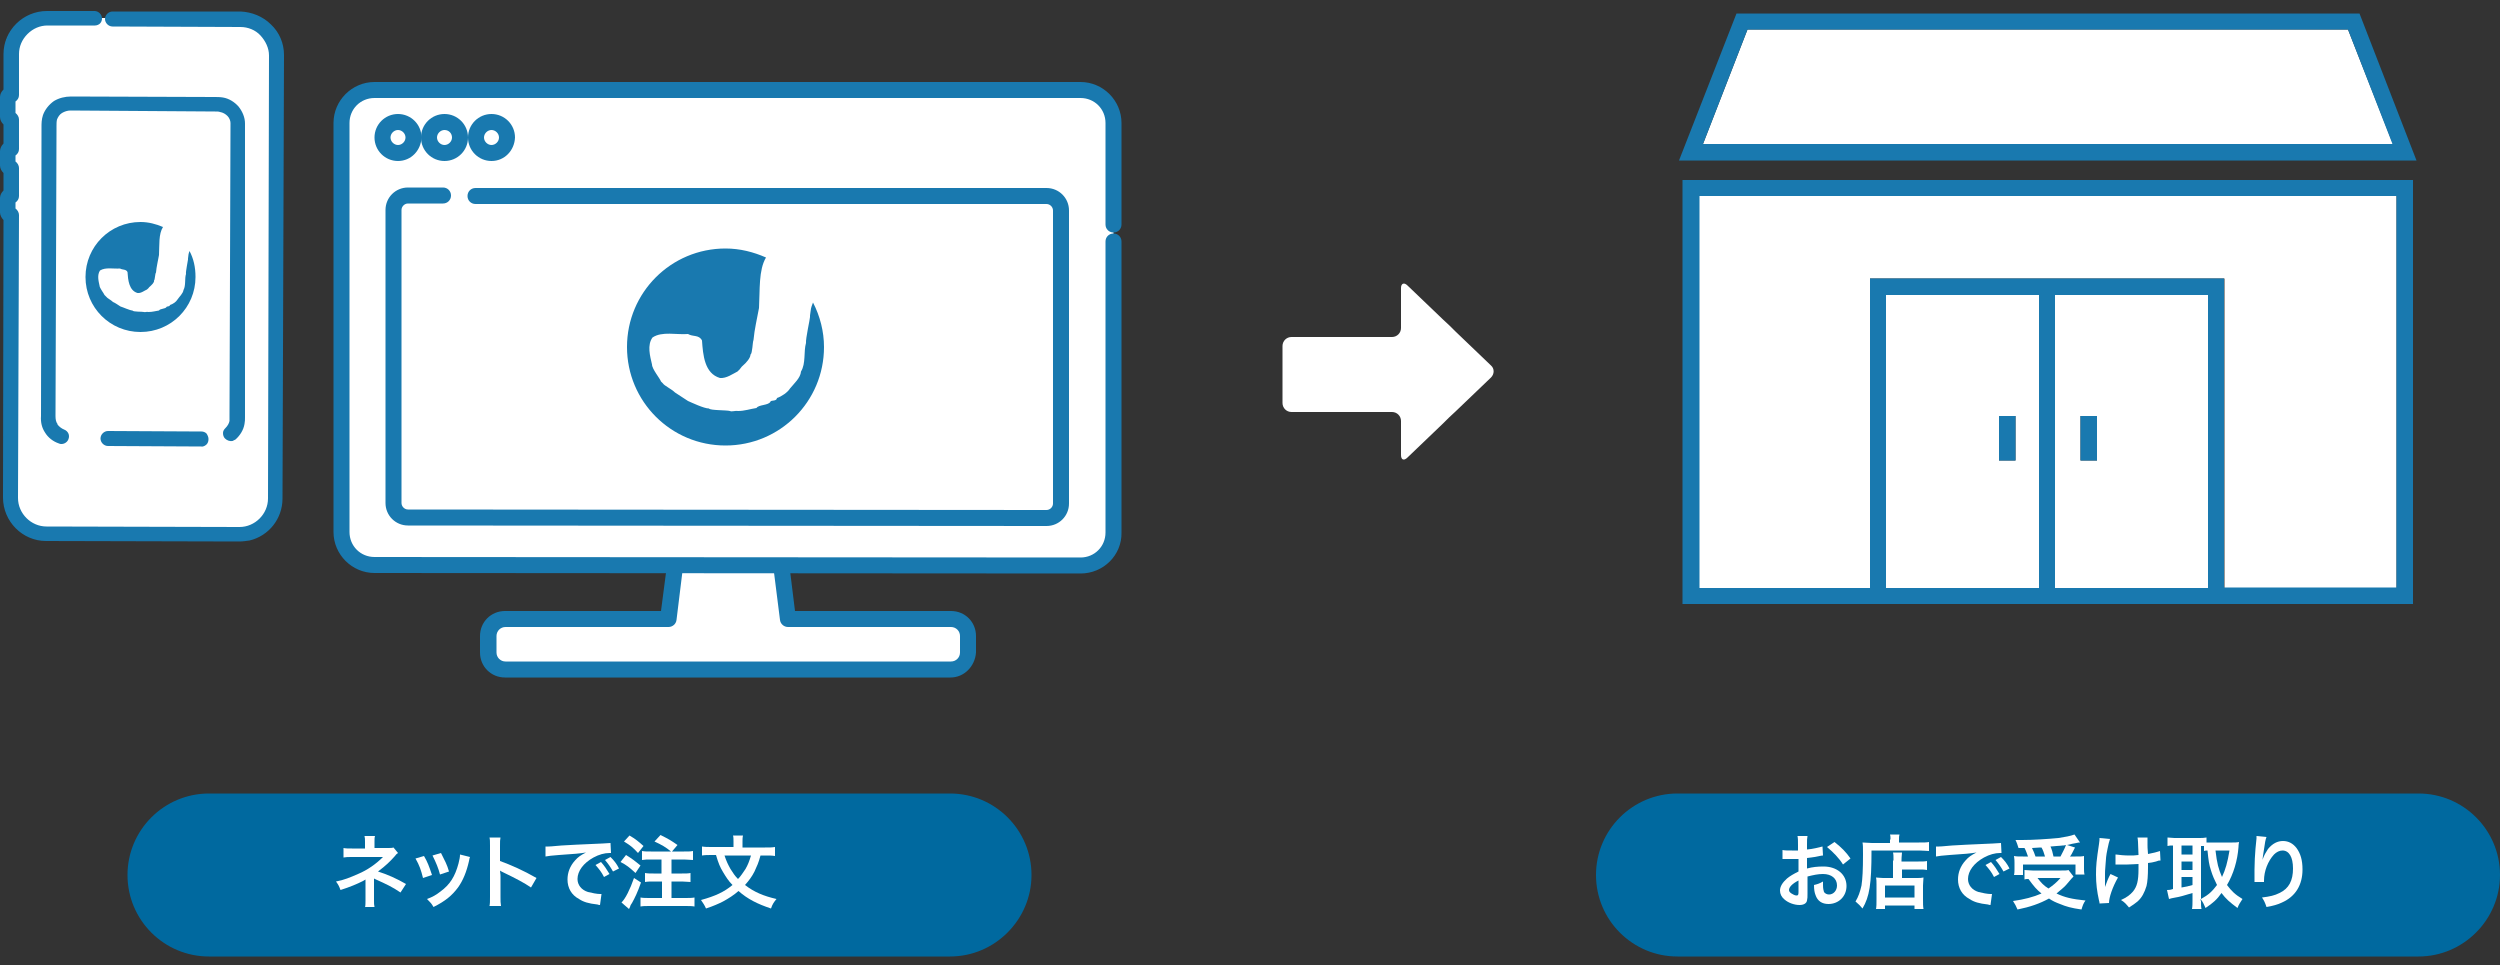
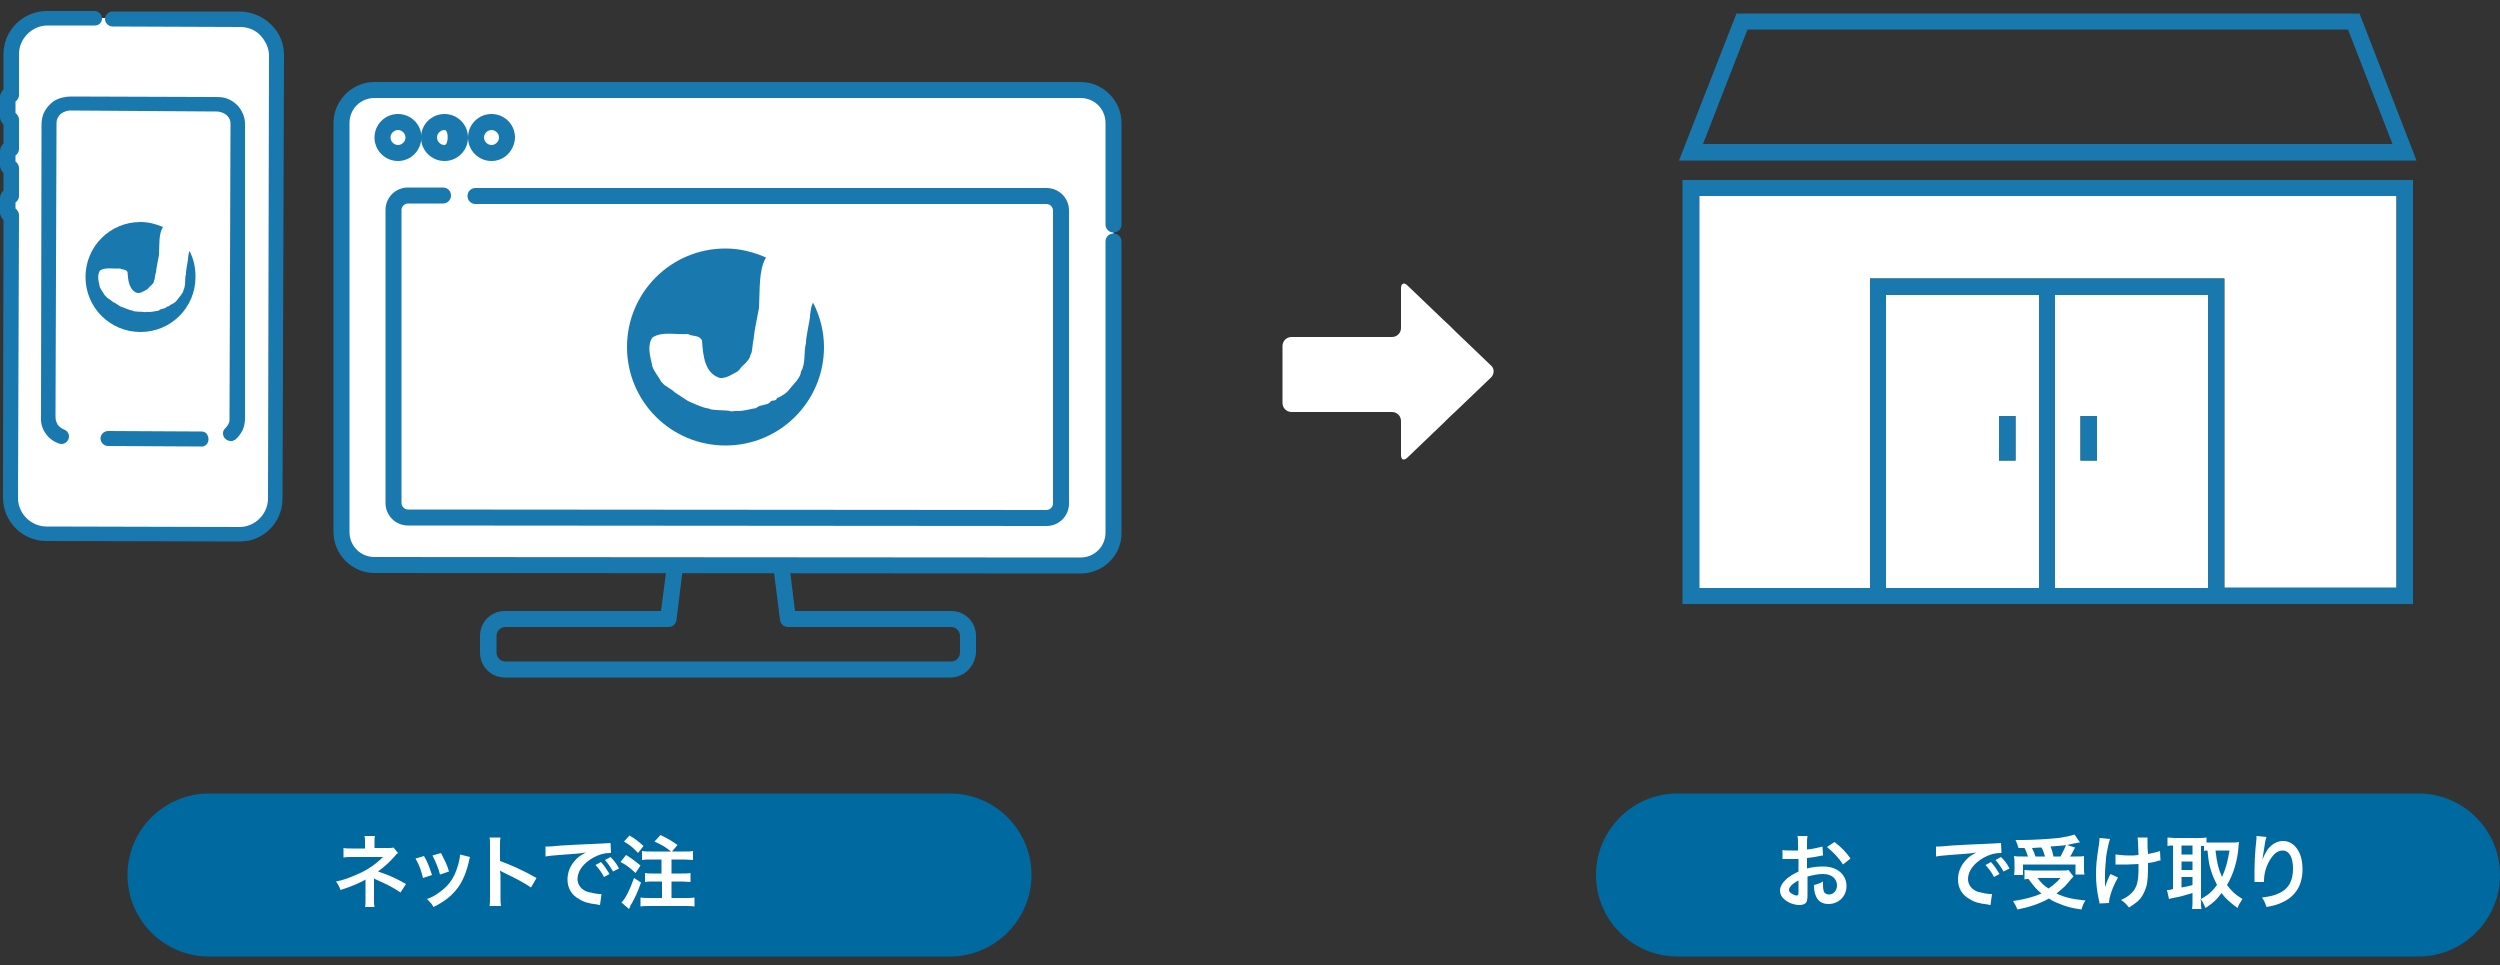
<svg xmlns="http://www.w3.org/2000/svg" version="1.1" id="レイヤー_1" x="0px" y="0px" viewBox="0 0 500 193" style="enable-background:new 0 0 500 193;" xml:space="preserve">
  <rect x="0" y="0" width="500" height="193" fill="#333333" stroke="none" />
  <style type="text/css">
	.st0{fill:#FFFFFF;}
	.st1{fill:#1979AF;}
	.st2{fill:#00699F;}
	.st3{enable-background:new    ;}
</style>
  <g>
    <g>
      <path class="st0" d="M49,106.9H7.4c-3.5,0-6.4-2.9-6.4-6.4V10c0-3.5,2.9-6.4,6.4-6.4H49c3.5,0,6.4,2.9,6.4,6.4v90.5    C55.3,104.1,52.5,106.9,49,106.9z" />
      <g>
        <path class="st1" d="M54.2,4.9c-1.6-1.6-3.8-2.5-6.1-2.6L22.5,2.3c-0.8,0-1.5,0.7-1.5,1.5s0.7,1.5,1.5,1.5l25.6,0.1     c1.5,0,3,0.6,4,1.7s1.7,2.5,1.7,4l-0.2,88.6c0,3.1-2.6,5.7-5.7,5.7l-38.6-0.1c-3.1,0-5.7-2.6-5.7-5.7l0.2-56.6     c0-0.5-0.3-1-0.7-1.3v-1.2c0.4-0.3,0.7-0.7,0.7-1.3l0-5.6c0-0.5-0.3-1-0.7-1.3v-1.2c0.4-0.3,0.7-0.7,0.7-1.3l0-5.9     c0-0.5-0.3-1-0.7-1.3l0-2.3c0.4-0.3,0.7-0.7,0.7-1.3l0-8.2c0-1.5,0.6-2.9,1.7-4s2.5-1.7,4-1.7l9.5,0c0.4,0,0.8-0.2,1-0.4     c0.3-0.3,0.4-0.7,0.4-1c0-0.8-0.7-1.5-1.5-1.5l-9.5,0c-4.8,0-8.7,3.9-8.7,8.6l0,7.1c-0.4,0.4-0.7,0.9-0.7,1.5l0,4     c0,0.6,0.3,1.1,0.7,1.5l0,3.8C0.3,29.1,0,29.7,0,30.2l0,2.9c0,0.6,0.3,1.1,0.7,1.5l0,3.5C0.3,38.5,0,39,0,39.6l0,2.9     C0,43,0.3,43.6,0.7,44L0.6,99.5c0,4.8,3.9,8.7,8.6,8.7l38.6,0.1c0.7,0,1.4-0.1,2.1-0.2c3.8-0.9,6.6-4.3,6.6-8.4L56.8,11     C56.8,8.7,55.9,6.5,54.2,4.9z" />
        <path class="st1" d="M45.9,83.4c0,0.3,0,0.5,0,0.7l0,0.1c-0.1,0.5-0.4,1-0.8,1.4c-0.3,0.3-0.5,0.6-0.5,1c0,0.4,0.1,0.8,0.4,1.1     c0.4,0.4,1,0.6,1.5,0.5c0.2-0.1,0.4-0.2,0.6-0.3c0.9-0.8,1.6-1.9,1.8-3.1c0.1-0.5,0.1-0.9,0.1-1.3c0-0.1,0-0.2,0-0.3L49,45.5     l0-20.8c0-1.2-0.5-2.4-1.3-3.4c-0.8-0.9-1.9-1.6-3.1-1.8c-0.6-0.1-1.2-0.1-1.7-0.1l-28.7-0.1c-1.2,0-2.4,0.3-3.4,0.9l0,0     c-1,0.7-1.8,1.7-2.2,2.8c-0.3,0.9-0.3,1.7-0.3,2.4c0,0.2,0,0.4,0,0.6L8.2,83.2c-0.1,1.3,0.2,2.4,0.8,3.3c0.6,1,1.6,1.8,2.8,2.2     c0.2,0.1,0.3,0.1,0.5,0.1c0.6,0,1.2-0.4,1.4-1c0.3-0.8-0.1-1.6-0.9-1.9c-0.5-0.2-1-0.6-1.3-1l0-0.1c-0.3-0.4-0.4-0.9-0.4-1.6     l0.2-57.2c0-0.2,0-0.5,0-0.7c0-0.5,0-1,0.1-1.4c0.2-0.5,0.5-1,1-1.3c0.5-0.3,1.1-0.5,1.7-0.5L43,22.3c0.4,0,0.8,0,1,0.1     c0.6,0.1,1.1,0.4,1.5,0.8c0.4,0.4,0.6,1,0.6,1.4l-0.2,58.5C45.9,83.2,45.9,83.3,45.9,83.4z" />
        <path class="st1" d="M21.6,86.2c-0.8,0-1.5,0.7-1.5,1.5s0.7,1.5,1.5,1.5l18.6,0.1c0.1,0,0.2,0,0.4,0c0.3-0.1,0.5-0.2,0.7-0.4     c0.3-0.3,0.4-0.7,0.4-1.1s-0.2-0.8-0.4-1.1c-0.3-0.3-0.7-0.4-1-0.4L21.6,86.2z" />
      </g>
      <g>
        <path class="st1" d="M37.9,50.2c-0.1,0.3-0.2,0.6-0.2,0.7l-0.1,0.8l0,0.2c0,0.2-0.5,2.5-0.4,2.9c-0.3,0.9,0,2.3-0.5,3.2     c-0.1,0.7-0.8,1.3-1.2,1.9c-0.3,0.5-0.9,0.9-1.5,1.1c-0.1,0.4-0.6,0.2-0.7,0.4c-0.2,0.4-1.3,0.3-1.5,0.7     c-0.7,0.1-1.3,0.3-2.1,0.3c-0.4-0.1-0.7,0.1-0.9,0c-0.4-0.1-2.2,0-2.3-0.3c-0.5,0-2-0.7-2.4-0.8c-0.5-0.3-1-0.7-1.5-0.9     c-0.4-0.4-1.2-0.8-1.3-1L20.9,59c-0.1-0.3-1-1.4-1-1.9c-0.2-0.9-0.5-2.1,0.1-3c1.1-0.7,2.7-0.3,4-0.4c0.5,0.3,1.2,0.1,1.5,0.7     c0.1,1.6,0.3,3.7,2,4.2c0.7,0.1,1.4-0.5,1.9-0.7l0.1-0.1c0.2-0.1,0.3-0.4,0.5-0.5c0.3-0.3,0.9-0.8,0.8-1.2     c0.2-0.1,0.2-1.4,0.4-1.6c0.1-1.2,0.4-2.3,0.6-3.5c0.1-2-0.1-4.2,0.8-5.6c-1.4-0.6-2.9-1-4.5-1c-6.1,0-11,4.9-11,11s4.9,11,11,11     s11-4.9,11-11C39.1,53.4,38.7,51.7,37.9,50.2z" />
      </g>
    </g>
    <g>
-       <polygon class="st0" points="135.1,111.6 133.4,123.6 99.9,123.6 97.5,127.3 97.5,131.4 100.2,134.1 191.3,134.1 194.1,131.4     194.1,126 191.3,124.6 158.7,124.6 155.9,111.9   " />
      <path class="st0" d="M216.3,112.4H73.9c-3.5,0-6.3-2.8-6.3-6.3V23.5c0-3.5,2.8-6.3,6.3-6.3h142.5c3.5,0,6.3,2.8,6.3,6.3v82.6    C222.6,109.6,219.8,112.4,216.3,112.4z" />
      <g>
        <g>
          <g>
            <path class="st1" d="M190.1,135.5l-89.1,0c-2.8,0-5-2.2-5-5v-3.3c0-2.8,2.2-5,5-5l31.2,0l1.2-9.2c0.1-0.9,0.9-1.5,1.8-1.4       s1.5,0.9,1.4,1.8l-1.3,10.6c-0.1,0.8-0.8,1.4-1.6,1.4l-32.6,0c-1,0-1.8,0.8-1.8,1.8v3.3c0,1,0.8,1.8,1.8,1.8l89.1,0       c1,0,1.8-0.8,1.8-1.8v-3.3c0-1-0.8-1.8-1.8-1.8l-32.6,0c-0.8,0-1.5-0.6-1.6-1.4l-1.3-10.3c-0.1-0.9,0.5-1.7,1.4-1.8       c0.9-0.1,1.7,0.5,1.8,1.4l1.1,8.9l31.2,0c2.8,0,5,2.2,5,5v3.3C195,133.3,192.8,135.5,190.1,135.5z" />
            <g>
              <path class="st1" d="M216.1,114.7l-141.2-0.1c-4.5,0-8.2-3.7-8.2-8.2l0-81.8c0-4.5,3.7-8.2,8.2-8.2l141.2,0        c4.5,0,8.2,3.7,8.2,8.2l0,20.3c0,0.9-0.7,1.6-1.6,1.6s-1.6-0.7-1.6-1.6l0-20.3c0-2.8-2.2-5-5-5L74.9,19.6c-2.8,0-5,2.2-5,5        l0,81.8c0,2.8,2.2,5,5,5l141.2,0.1c2.8,0,5-2.2,5-5l0-58.2c0-0.9,0.7-1.6,1.6-1.6s1.6,0.7,1.6,1.6l0,58.2        C224.4,111,220.7,114.7,216.1,114.7z" />
            </g>
          </g>
          <path class="st1" d="M79.6,32.2c-2.6,0-4.7-2.1-4.7-4.7s2.1-4.7,4.7-4.7s4.7,2.1,4.7,4.7C84.2,30.1,82.2,32.2,79.6,32.2z       M79.6,26c-0.8,0-1.5,0.7-1.5,1.5c0,0.8,0.7,1.5,1.5,1.5c0.8,0,1.5-0.7,1.5-1.5C81.1,26.7,80.4,26,79.6,26z" />
-           <path class="st1" d="M88.9,32.2c-2.6,0-4.7-2.1-4.7-4.7s2.1-4.7,4.7-4.7s4.7,2.1,4.7,4.7S91.5,32.2,88.9,32.2z M88.9,26      c-0.8,0-1.5,0.7-1.5,1.5c0,0.8,0.7,1.5,1.5,1.5c0.8,0,1.5-0.7,1.5-1.5S89.8,26,88.9,26z" />
+           <path class="st1" d="M88.9,32.2c-2.6,0-4.7-2.1-4.7-4.7s2.1-4.7,4.7-4.7s4.7,2.1,4.7,4.7S91.5,32.2,88.9,32.2z M88.9,26      c-0.8,0-1.5,0.7-1.5,1.5c0,0.8,0.7,1.5,1.5,1.5S89.8,26,88.9,26z" />
          <path class="st1" d="M98.3,32.2c-2.6,0-4.7-2.1-4.7-4.7s2.1-4.7,4.7-4.7s4.7,2.1,4.7,4.7C102.9,30.1,100.9,32.2,98.3,32.2z       M98.3,26c-0.8,0-1.5,0.7-1.5,1.5c0,0.8,0.7,1.5,1.5,1.5s1.5-0.7,1.5-1.5C99.8,26.7,99.1,26,98.3,26z" />
          <path class="st1" d="M209.3,105.2l-127.7-0.1c-2.5,0-4.5-2-4.5-4.5l0-58.6c0-2.5,2-4.5,4.5-4.5h7c0.9,0,1.6,0.7,1.6,1.6      c0,0.9-0.7,1.6-1.6,1.6h-7c-0.7,0-1.3,0.6-1.3,1.3l0,58.6c0,0.7,0.6,1.3,1.3,1.3l127.7,0.1c0.7,0,1.3-0.6,1.3-1.3l0-58.6      c0-0.7-0.6-1.3-1.3-1.3l-114.2,0c-0.9,0-1.6-0.7-1.6-1.6c0-0.9,0.7-1.6,1.6-1.6l114.2,0c2.5,0,4.5,2,4.5,4.5l0,58.6      C213.8,103.2,211.8,105.2,209.3,105.2z" />
        </g>
      </g>
      <g>
        <path class="st1" d="M162.6,60.5c-0.2,0.5-0.4,1.1-0.4,1.2l-0.2,1.4l0,0.3c0,0.4-0.9,4.4-0.8,5.2c-0.5,1.7,0,4.1-1,5.7     c-0.1,1.3-1.4,2.4-2.2,3.4c-0.5,0.8-1.7,1.6-2.6,1.9c-0.1,0.7-1.1,0.4-1.3,0.7c-0.3,0.8-2.4,0.6-2.8,1.3     c-1.3,0.2-2.4,0.6-3.7,0.6c-0.6-0.1-1.3,0.2-1.6,0c-0.7-0.2-4-0.1-4.2-0.5c-1,0-3.5-1.2-4.2-1.5c-0.9-0.6-1.8-1.2-2.6-1.7     c-0.7-0.7-2.2-1.4-2.4-1.8l-0.4-0.4c-0.2-0.6-1.8-2.5-1.8-3.4c-0.4-1.7-1-3.9,0.1-5.4c1.9-1.3,4.9-0.5,7.1-0.7     c1,0.6,2.2,0.1,2.8,1.3c0.2,2.9,0.5,6.6,3.6,7.5c1.3,0.1,2.5-0.8,3.5-1.3l0.2-0.2c0.3-0.2,0.5-0.7,0.9-1c0.6-0.5,1.5-1.5,1.5-2.2     c0.4-0.2,0.4-2.5,0.6-2.9c0.2-2.2,0.7-4.2,1.1-6.4c0.2-3.6-0.1-7.6,1.4-10.1c-2.5-1.1-5.2-1.8-8.1-1.8     c-10.9,0-19.7,8.8-19.7,19.7s8.8,19.7,19.7,19.7s19.7-8.8,19.7-19.7C164.8,66.3,164,63.2,162.6,60.5z" />
      </g>
    </g>
    <g>
      <path class="st0" d="M377.2,117.6h30.6V59h-30.6V117.6z M399.8,83.2h3.3v8.9h-3.3V83.2z" />
      <polygon class="st0" points="374,55.7 444.9,55.7 444.9,117.6 479.3,117.6 479.3,39.2 339.8,39.2 339.8,117.6 374,117.6   " />
      <path class="st0" d="M411,117.6h30.6V59H411V117.6z M416.1,83.2h3.3v8.9h-3.3V83.2z" />
-       <polygon class="st0" points="349.5,5.9 340.6,28.8 478.6,28.8 469.6,5.9   " />
      <path class="st1" d="M336.5,120.8h146.1V36H336.5V120.8z M407.8,117.6h-30.6V59h30.6V117.6z M441.6,117.6H411V59h30.6V117.6z     M339.8,39.2h139.5v78.3h-34.5V55.7H374v61.9h-34.1V39.2z" />
      <rect x="399.8" y="83.2" class="st1" width="3.3" height="8.9" />
      <rect x="416.1" y="83.2" class="st1" width="3.3" height="8.9" />
      <path class="st1" d="M347.3,2.7l-11.5,29.4h147.5L471.9,2.7H347.3z M340.6,28.8l8.9-22.9h120.1l8.9,22.9H340.6z" />
    </g>
    <path class="st0" d="M291.1,66.3c-0.7-0.7-1.8-1.8-2.5-2.4l-7.1-6.8c-0.7-0.7-1.3-0.4-1.3,0.5v8c0,1-0.8,1.8-1.8,1.8h-20.1   c-1,0-1.8,0.8-1.8,1.8v11.4c0,1,0.8,1.8,1.8,1.8h20.1c1,0,1.8,0.8,1.8,1.8V91c0,1,0.6,1.2,1.3,0.5l7.1-6.8c0.7-0.7,1.8-1.8,2.5-2.4   l7.1-6.8c0.7-0.7,0.7-1.8,0-2.4L291.1,66.3z" />
    <g>
      <path class="st2" d="M190,191.3H41.8c-9,0-16.3-7.3-16.3-16.3l0,0c0-9,7.3-16.3,16.3-16.3H190c9,0,16.3,7.3,16.3,16.3l0,0    C206.3,183.9,199,191.3,190,191.3z" />
      <g class="st3">
        <path class="st0" d="M73,181.5c0.1-0.4,0.1-0.9,0.1-1.4v-3.4c0-0.1,0-0.4,0-0.8c-0.2,0.1-0.3,0.2-0.5,0.3     c-1.2,0.6-2.6,1.2-4.5,1.8c-0.3-0.8-0.4-1-0.9-1.7c1.6-0.3,2.8-0.8,4.4-1.5c1.9-0.8,3.6-2,5-3.4c-0.1,0-0.1,0-0.3,0     c-0.1,0-0.1,0-5.9,0c-0.9,0-1.1,0-1.7,0.1v-1.9c0.4,0.1,1,0.1,1.7,0.1H73v-1.3c0-0.6,0-0.8-0.1-1.2h2.1c-0.1,0.3-0.1,0.6-0.1,1.1     v1.3h2.7c0.5,0,0.8,0,1.1-0.1l0.9,1.1c-0.3,0.2-0.3,0.2-0.7,0.7c-0.9,1-1.7,1.8-3.3,3c1.9,0.6,3.7,1.4,5.6,2.5l-1.1,1.7     c-1.6-1.1-2.9-1.7-4.9-2.6c-0.2-0.1-0.2-0.1-0.4-0.2c0,0.2,0,0.6,0,0.8v3.5c0,0.7,0,1,0.1,1.4H73z" />
        <path class="st0" d="M84.8,171.2c0.7,1.2,1,2,1.6,3.8l-1.8,0.6c-0.4-1.6-0.7-2.5-1.5-3.9L84.8,171.2z M94,171.4     c-0.1,0.2-0.1,0.3-0.2,0.8c-0.5,2.2-1.2,3.9-2.2,5.3c-1.2,1.6-2.5,2.7-4.9,3.9c-0.4-0.7-0.6-0.9-1.3-1.6c1.1-0.4,1.8-0.8,2.7-1.5     c1.9-1.4,2.9-3,3.6-5.6c0.2-0.8,0.3-1.3,0.3-1.8L94,171.4z M88.2,170.6c0.8,1.6,1.2,2.3,1.6,3.7l-1.8,0.6     c-0.3-1.2-0.8-2.4-1.5-3.8L88.2,170.6z" />
        <path class="st0" d="M97.9,181.2c0.1-0.5,0.1-0.9,0.1-1.8v-10.3c0-0.8,0-1.2-0.1-1.6h2.2c-0.1,0.5-0.1,0.7-0.1,1.7v3     c2.2,0.8,4.7,1.9,7.3,3.4l-1.1,1.9c-1.3-0.9-3-1.8-5.7-3.1c-0.4-0.2-0.4-0.2-0.5-0.3c0,0.4,0.1,0.6,0.1,1.1v4.2     c0,0.8,0,1.2,0.1,1.8H97.9z" />
        <path class="st0" d="M109.1,169.3c0.4,0,0.5,0,0.6,0c0.3,0,0.3,0,2.6-0.2c1.2-0.1,3.9-0.2,8.2-0.4c1.3-0.1,1.4-0.1,1.6-0.1l0.1,2     c-0.2,0-0.2,0-0.3,0c-1,0-2.1,0.3-3.2,0.9c-2,1.1-3.2,2.7-3.2,4.3c0,1.2,0.8,2.2,2.1,2.6c0.8,0.2,1.8,0.4,2.4,0.4     c0,0,0.2,0,0.3,0l-0.3,2.2c-0.2,0-0.2,0-0.5-0.1c-1.8-0.2-2.8-0.5-3.7-1.1c-1.5-0.8-2.3-2.2-2.3-3.9c0-1.4,0.5-2.7,1.5-3.8     c0.6-0.7,1.2-1.1,2.2-1.6c-1.3,0.2-2.3,0.3-5.4,0.5c-1.4,0.1-2.2,0.2-2.7,0.3L109.1,169.3z M120.2,172.4c0.7,0.8,1.1,1.4,1.7,2.4     l-1.1,0.6c-0.5-1-1-1.6-1.7-2.4L120.2,172.4z M122.6,174.3c-0.5-0.9-1-1.6-1.6-2.3l1.1-0.6c0.7,0.7,1.2,1.3,1.7,2.3L122.6,174.3z     " />
        <path class="st0" d="M125.2,171c1.3,0.8,1.8,1.2,2.9,2.1l-1,1.5c-1.2-1.1-1.8-1.6-3-2.2L125.2,171z M128.2,176.5     c-0.7,2-1.2,3-1.8,4.1c-0.2,0.3-0.3,0.4-0.4,0.8c-0.1,0.2-0.1,0.2-0.2,0.4l-1.5-1.3c0.8-0.8,1.7-2.6,2.5-4.9L128.2,176.5z      M125.9,167.1c1.2,0.7,1.8,1.2,2.8,2.1l-1.1,1.4c-1-1.1-1.5-1.5-2.8-2.3L125.9,167.1z M134.2,170.3c-1.1-0.9-1.8-1.3-3.3-2     l1.2-1.3c1.8,0.9,2.1,1.1,3.4,2l-1.1,1.3h2.4c0.9,0,1.3,0,1.8-0.1v1.8c-0.5,0-1.1-0.1-1.8-0.1h-2.5v2.8h2.1c0.7,0,1.3,0,1.7-0.1     v1.8c-0.5,0-1.1-0.1-1.7-0.1h-2.1v3.3h2.7c0.7,0,1.4,0,1.9-0.1v1.8c-0.5-0.1-1.2-0.1-1.9-0.1h-7c-0.8,0-1.4,0-1.9,0.1v-1.8     c0.5,0.1,1.2,0.1,1.9,0.1h2.4v-3.3h-1.6c-0.6,0-1.3,0-1.8,0.1v-1.8c0.5,0.1,1.1,0.1,1.7,0.1h1.6v-2.8h-2.1c-0.8,0-1.2,0-1.8,0.1     v-1.8c0.5,0.1,1,0.1,1.8,0.1H134.2z" />
-         <path class="st0" d="M152.1,171.1c-0.4,1.5-0.7,2.1-1.2,3.2c-0.5,1-1.1,1.8-1.9,2.7c1.8,1.4,3.7,2.2,6.3,2.8     c-0.5,0.6-0.8,1-1.1,1.9c-2.7-0.9-4.7-1.9-6.5-3.5c-0.9,0.8-2,1.5-3.1,2.1c-1,0.5-1.9,0.9-3.4,1.4c-0.3-0.7-0.6-1.1-1-1.7     c2.9-0.8,4.6-1.6,6.3-3c-0.8-0.8-1.3-1.6-1.9-2.6c-0.6-1-0.9-1.7-1.4-3.4h-0.8c-0.8,0-1.4,0-2,0.1v-1.8c0.6,0.1,1.2,0.1,2,0.1     h4.3v-1.1c0-0.5,0-0.9-0.1-1.2h2c-0.1,0.4-0.1,0.8-0.1,1.2v1.2h4.5c0.9,0,1.4,0,2-0.1v1.8c-0.6-0.1-1.1-0.1-2-0.1H152.1z      M144.9,171.1c0.4,1.2,0.7,1.8,1.2,2.7c0.5,0.8,0.9,1.4,1.5,2c0.6-0.6,1-1.3,1.5-2c0.5-0.9,0.7-1.4,1.1-2.7H144.9z" />
      </g>
    </g>
    <g>
      <path class="st2" d="M483.7,191.3H335.5c-9,0-16.3-7.3-16.3-16.3l0,0c0-9,7.3-16.3,16.3-16.3h148.2c9,0,16.3,7.3,16.3,16.3l0,0    C500,183.9,492.7,191.3,483.7,191.3z" />
      <g class="st3">
        <path class="st0" d="M361.5,178.7c0,0.7,0,1-0.1,1.4c-0.1,0.6-0.7,0.9-1.5,0.9c-1,0-2.2-0.4-3-1.1c-0.6-0.5-0.9-1.1-0.9-1.8     c0-0.8,0.5-1.6,1.4-2.4c0.6-0.5,1.3-0.9,2.3-1.4l0-2.5c-0.1,0-0.1,0-0.7,0c-0.2,0-0.5,0-0.9,0c-0.2,0-0.7,0-0.9,0     c-0.2,0-0.4,0-0.4,0c-0.1,0-0.2,0-0.3,0l0-1.8c0.4,0.1,1.1,0.1,1.9,0.1c0.2,0,0.3,0,0.6,0c0.4,0,0.5,0,0.6,0v-1.1     c0-0.9,0-1.3-0.1-1.8h2c-0.1,0.5-0.1,0.8-0.1,1.7v1c1.2-0.1,2.3-0.4,3.1-0.6l0.1,1.8c-0.3,0-0.6,0.1-1.7,0.3     c-0.5,0.1-0.8,0.1-1.5,0.2v2.1c1.1-0.3,2.1-0.4,3.3-0.4c2.7,0,4.6,1.6,4.6,3.9c0,2.1-1.6,3.6-3.6,3.6c-1.3,0-2.2-0.6-2.6-1.8     c-0.2-0.5-0.3-1.1-0.3-2c0.8-0.2,1.1-0.3,1.8-0.7c0,0.3,0,0.4,0,0.7c0,0.7,0.1,1.1,0.2,1.4c0.2,0.3,0.6,0.5,1,0.5     c0.9,0,1.6-0.8,1.6-1.8c0-1.4-1.1-2.3-2.8-2.3c-1,0-1.9,0.2-3.1,0.5L361.5,178.7z M359.7,176.1c-1.2,0.6-1.9,1.3-1.9,1.9     c0,0.3,0.2,0.5,0.5,0.7c0.3,0.2,0.7,0.4,1,0.4c0.3,0,0.4-0.1,0.4-0.7V176.1z M368.6,172.9c-0.8-1.3-2-2.5-3.2-3.5l1.5-1     c1.4,1.1,2.3,2,3.2,3.3L368.6,172.9z" />
-         <path class="st0" d="M378.1,167.9c0-0.4,0-0.7-0.1-1h1.9c-0.1,0.3-0.1,0.5-0.1,1v0.6h4c0.9,0,1.6,0,2-0.1v1.8     c-0.5,0-1.2-0.1-2-0.1h-9.5c0,6.8-0.4,9.2-1.8,11.6c-0.5-0.6-0.7-0.8-1.4-1.4c0.6-1,0.9-1.9,1.2-3.2c0.2-1.4,0.3-3.1,0.3-6.2     c0-1.4,0-1.9-0.1-2.4c0.6,0,1.2,0.1,1.9,0.1h3.6V167.9z M378.7,172.1c0-0.9,0-1.2-0.1-1.6h1.8c0,0.4-0.1,0.7-0.1,1.6v0.2h3.4     c0.8,0,1.3,0,1.7-0.1v1.8c-0.5-0.1-1-0.1-1.6-0.1h-3.4v1.7h2.9c0.7,0,1,0,1.4-0.1c0,0.5-0.1,0.9-0.1,1.6v2.6c0,1,0,1.6,0.1,2.1     h-1.8v-0.7H377v0.7h-1.8c0.1-0.4,0.1-1.1,0.1-2v-2.9c0-0.6,0-1-0.1-1.4c0.4,0,0.8,0.1,1.4,0.1h2V172.1z M377,179.5h5.9v-2.4H377     V179.5z" />
        <path class="st0" d="M387.2,169.3c0.4,0,0.5,0,0.6,0c0.3,0,0.3,0,2.6-0.2c1.2-0.1,3.9-0.2,8.2-0.4c1.3-0.1,1.4-0.1,1.6-0.1l0.1,2     c-0.2,0-0.2,0-0.3,0c-1,0-2.1,0.3-3.2,0.9c-2,1.1-3.2,2.7-3.2,4.3c0,1.2,0.8,2.2,2.1,2.6c0.8,0.2,1.8,0.4,2.4,0.4     c0,0,0.2,0,0.3,0l-0.3,2.2c-0.2,0-0.2,0-0.5-0.1c-1.8-0.2-2.8-0.5-3.7-1.1c-1.5-0.8-2.3-2.2-2.3-3.9c0-1.4,0.5-2.7,1.5-3.8     c0.6-0.7,1.2-1.1,2.2-1.6c-1.3,0.2-2.3,0.3-5.4,0.5c-1.4,0.1-2.2,0.2-2.7,0.3L387.2,169.3z M398.2,172.4c0.7,0.8,1.1,1.4,1.7,2.4     l-1.1,0.6c-0.5-1-1-1.6-1.7-2.4L398.2,172.4z M400.7,174.3c-0.5-0.9-1-1.6-1.6-2.3l1.1-0.6c0.7,0.7,1.2,1.3,1.7,2.3L400.7,174.3z     " />
        <path class="st0" d="M414.7,175.3c-0.3,0.3-0.3,0.3-1.4,1.6c-0.5,0.6-1.2,1.1-2,1.8c1.7,0.8,3,1.1,5.8,1.4     c-0.4,0.5-0.6,1.1-0.8,1.8c-2.1-0.3-3.1-0.6-4.3-1.1c-0.8-0.3-1.5-0.6-2.2-1.1c-1.8,1-3.8,1.7-6.3,2.2c-0.3-0.7-0.5-1.1-0.9-1.7     c2.2-0.3,4.1-0.8,5.7-1.5c-1-0.8-1.5-1.4-2.6-2.9c-0.5,0-0.5,0-0.8,0.1V174c0.4,0,1,0.1,1.6,0.1h5.8c0.7,0,1.1,0,1.4-0.1     L414.7,175.3z M403.7,169.6c-0.2-0.6-0.3-1-0.6-1.6c0.5,0,1,0,1.3,0c2.3,0,5.2-0.2,7.3-0.4c1.3-0.2,2.4-0.4,3.2-0.7l1.1,1.6     c-0.3,0-0.3,0-0.7,0.1c-0.6,0.1-1.1,0.2-1.9,0.4l1.6,0.5c-0.7,1.4-0.7,1.4-1,1.8h1.1c0.9,0,1.3,0,1.7-0.1c0,0.4,0,0.8,0,1.3v1.2     c0,0.4,0,0.8,0.1,1.2h-1.8v-2h-10.5v2.1h-1.8c0.1-0.4,0.1-0.8,0.1-1.2v-1.2c0-0.4,0-0.8-0.1-1.4c0.5,0.1,0.9,0.1,1.8,0.1h1     c-0.2-0.5-0.4-1.2-0.7-1.7H403.7z M409,171.3c-0.2-0.7-0.4-1.3-0.7-1.8c0,0-0.7,0-1.9,0.1c0.3,0.6,0.5,1.1,0.7,1.7H409z      M407.5,175.6c0.7,0.9,1.2,1.5,2.2,2.1c1-0.7,1.6-1.2,2.4-2.1H407.5z M412.1,171.3c0.4-0.8,0.8-1.5,1.1-2.3     c-0.4,0.1-0.5,0.1-0.7,0.1c-0.2,0-0.6,0.1-1.2,0.1c-0.3,0-0.7,0.1-1.2,0.1c0.3,0.7,0.4,1.1,0.6,2H412.1z" />
        <path class="st0" d="M423.6,175.5c-1.1,1.9-1.8,4-1.8,5.1l-1.9,0.1c0-0.2,0-0.3-0.1-0.6c-0.4-1.8-0.6-3.4-0.6-5.2     s0.1-2.8,0.6-6.1c0.1-0.7,0.1-0.8,0.1-1.2l2.1,0.2c-0.2,0.6-0.3,1-0.5,2c-0.3,1.4-0.3,1.8-0.4,3.2c-0.1,1.1-0.1,1.5-0.1,1.8     c0,0,0,0.2,0,0.5c0,0.2,0,0.4,0,1.2c0,0.1,0,0.2,0,0.3c0,0.3,0,0.4,0,0.6c0.3-0.9,0.7-1.9,1.1-2.6L423.6,175.5z M423.2,170.9     c0.7,0.1,1.6,0.2,2.8,0.2c0.6,0,0.9,0,1.7-0.1c-0.1-2.8-0.1-3-0.2-3.5l2,0c0,0.3,0,0.4,0,0.5c0,0.2,0,0.3,0,1     c0,0.2,0,0.8,0.1,1.8c1.1-0.2,1.8-0.4,2.4-0.6l0.1,1.9c-0.3,0-0.4,0-0.9,0.2c-0.7,0.2-0.9,0.2-1.6,0.3c0,0.3,0,0.5,0,0.8     c0,1.7-0.1,3-0.3,3.8c-0.4,1.3-0.9,2.3-1.8,3.1c-0.5,0.4-0.9,0.7-1.7,1.2c-0.6-0.7-0.8-1-1.6-1.5c1.1-0.5,1.8-1,2.4-1.7     c0.8-1,1.1-2.1,1.1-4.5c0-0.3,0-0.5,0-1c-0.5,0-1.4,0.1-2.2,0.1c-0.4,0-1,0-1.5,0c-0.5,0-0.5,0-0.7,0c-0.1,0-0.1,0-0.2,0V170.9z" />
        <path class="st0" d="M440.2,180.1c0,0.8,0,1.3,0.1,1.7h-1.9c0.1-0.5,0.1-1.1,0.1-1.7v-1.5c-1.6,0.5-2.7,0.8-3.4,0.9     c-0.6,0.1-1,0.2-1.3,0.3l-0.4-1.8c0.4,0,0.6,0,1.2-0.2v-8.7c-0.5,0-0.7,0-1.1,0.1v-1.7c0.4,0,0.9,0.1,1.4,0.1h4.9     c0.6,0,1,0,1.5-0.1v1c0.3,0,0.6,0,1,0h4.2c0.4,0,0.9,0,1.3-0.1c0,0.2-0.1,0.5-0.1,1c-0.2,2.7-1,5.4-2.3,7.6     c0.9,1.2,1.6,1.9,3.1,2.8c-0.4,0.6-0.8,1.2-1,1.8c-1.6-1.2-2.3-1.8-3.2-3c-0.9,1.3-1.7,2-3.2,3c-0.3-0.7-0.5-1.2-1-1.8V180.1z      M436.3,170.9h2.2v-1.8h-2.2V170.9z M436.3,174h2.2v-1.7h-2.2V174z M436.3,177.5c1.1-0.2,1.2-0.2,2.2-0.5v-1.6h-2.2V177.5z      M440.2,179.8c1.6-0.9,2.2-1.5,3.2-2.8c-0.5-1-0.9-1.9-1.2-2.9c-0.4-1.2-0.5-2-0.7-4c-0.3,0-0.4,0-0.7,0.1v-1c-0.2,0-0.3,0-0.6,0     V179.8z M443.1,170.1c0.3,2.6,0.6,3.7,1.3,5.3c0.7-1.5,1.1-2.9,1.5-5.3H443.1z" />
        <path class="st0" d="M453.3,167.4c-0.2,0.5-0.3,1-0.6,3.1c-0.1,0.7-0.2,1.2-0.2,1.6h0c0-0.1,0-0.1,0.1-0.4c0.2-0.6,0.6-1.3,1-1.9     c0.9-1.1,1.9-1.6,3-1.6c1.1,0,2,0.5,2.7,1.4c0.8,1.1,1.2,2.4,1.2,4.3c0,3.1-1.4,5.4-4.1,6.6c-0.8,0.4-1.9,0.7-3.1,0.9     c-0.3-0.9-0.5-1.3-0.9-1.9c1.6-0.2,2.5-0.4,3.5-0.9c1.9-0.9,2.7-2.5,2.7-4.9c0-2.3-0.8-3.6-2.1-3.6c-0.6,0-1.2,0.3-1.7,0.8     c-1.2,1.3-2,3.3-2,5.2c0,0.1,0,0.2,0,0.3l-1.9,0c0-0.1,0-0.2,0-0.2c0-0.1,0-0.2,0-0.3c0-0.5,0-1.6,0-2c0-1.3,0.1-3.1,0.2-4.2     l0.2-2c0-0.3,0-0.3,0-0.5L453.3,167.4z" />
      </g>
    </g>
  </g>
</svg>